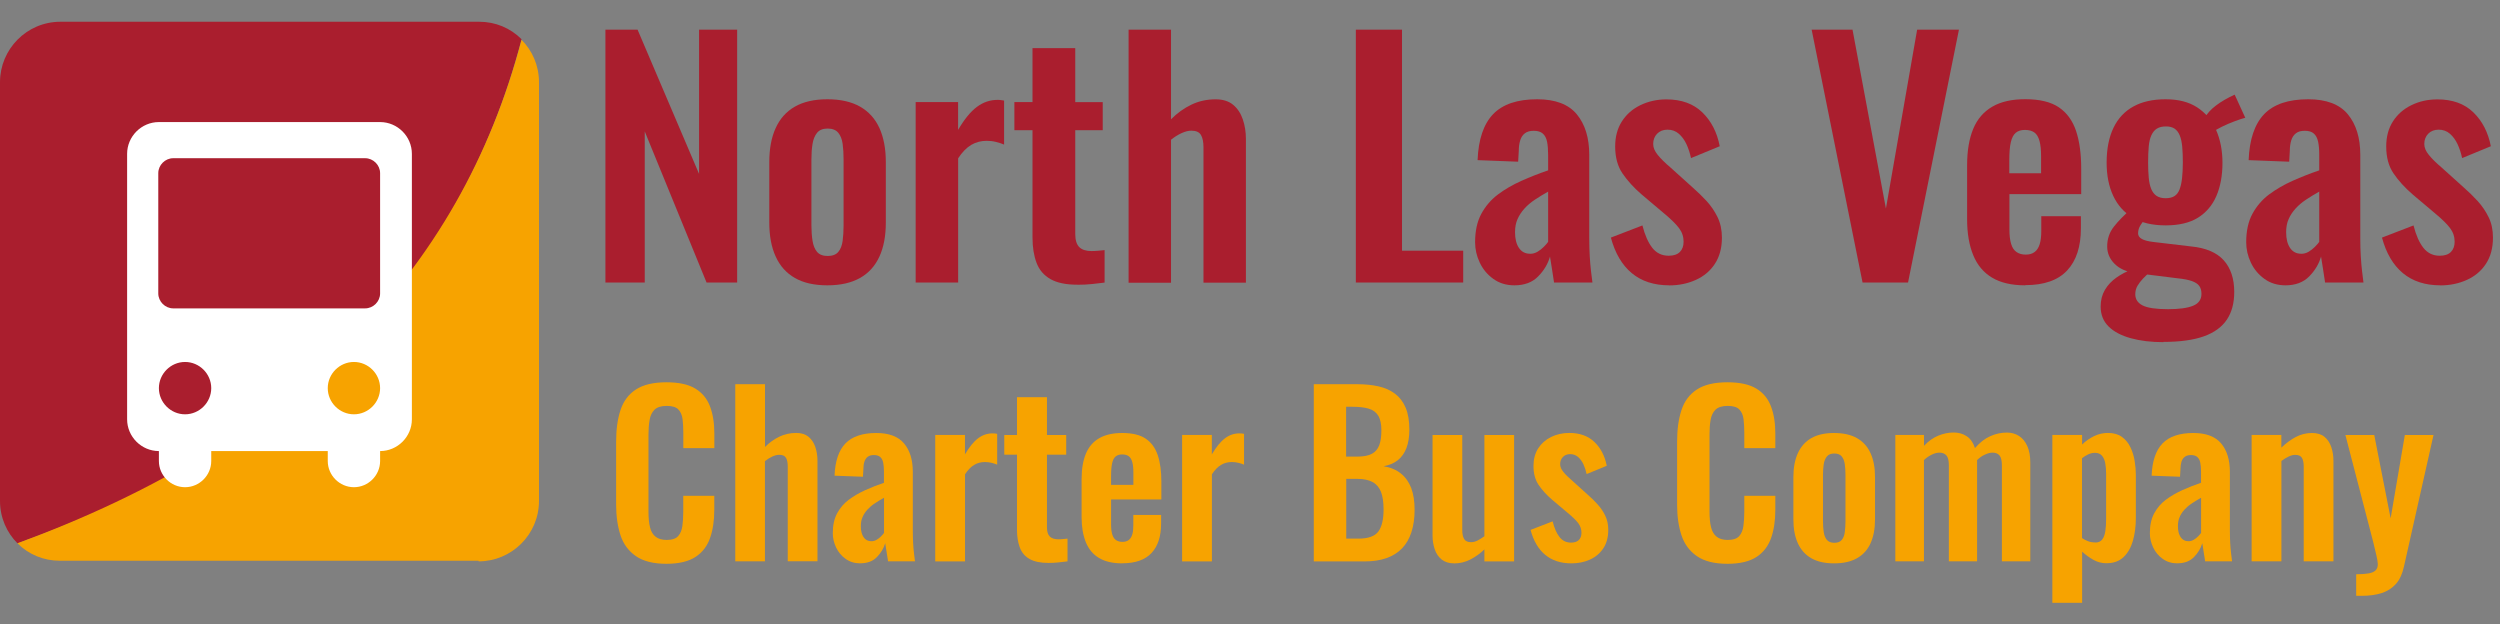
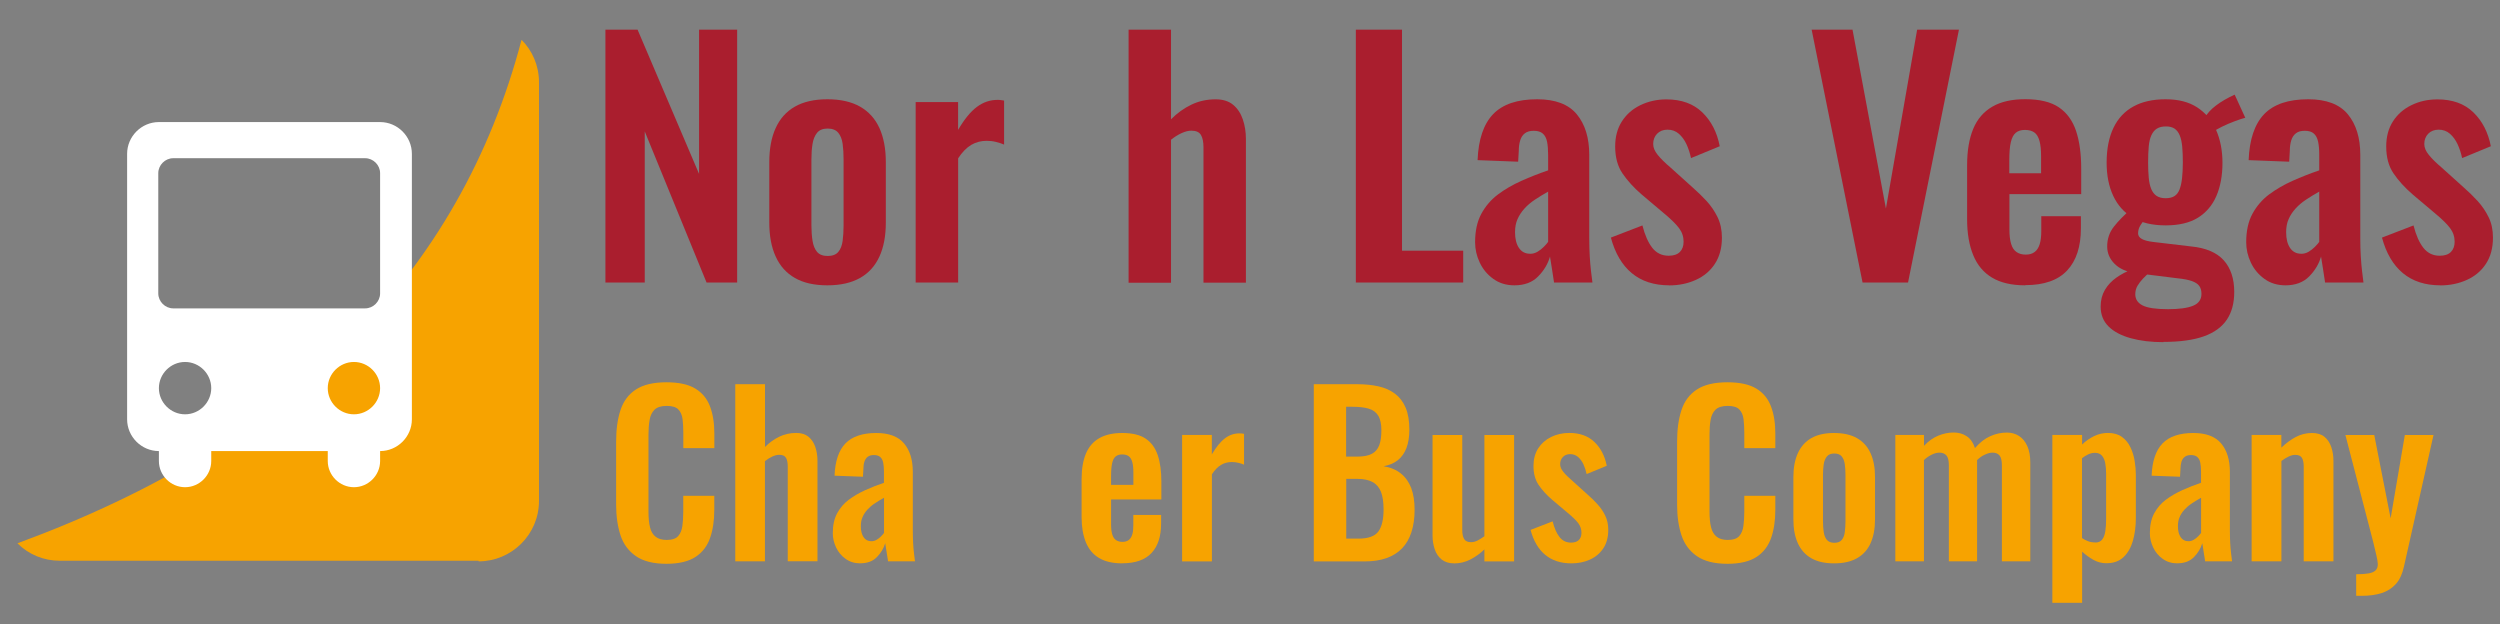
<svg xmlns="http://www.w3.org/2000/svg" id="Layer_1" data-name="Layer 1" viewBox="0 0 401.21 100.17">
  <rect x="0" y="0" width="401.21" height="100.17" fill="#808080" stroke="none" />
  <defs>
    <style>      .cls-1 {        fill: #aa1e2e;      }      .cls-2 {        fill: #f7a300;      }      .cls-3 {        fill: #fff;      }      .cls-4 {        isolation: isolate;      }    </style>
  </defs>
  <g class="cls-4">
    <g class="cls-4">
      <g class="cls-4">
        <g class="cls-4">
          <g class="cls-4">
            <path class="cls-1" d="M97.16,45.34V4.76h5.16l9.87,23.15V4.76h6.11v40.58h-4.91l-9.92-24.25v24.25h-6.31Z" />
            <path class="cls-1" d="M132.78,45.79c-2.1,0-3.84-.39-5.21-1.18-1.37-.78-2.4-1.93-3.08-3.43-.69-1.5-1.03-3.32-1.03-5.46v-9.72c0-2.14.34-3.96,1.03-5.46.68-1.5,1.71-2.65,3.08-3.43,1.37-.78,3.11-1.18,5.21-1.18s3.85.39,5.24,1.18c1.39.79,2.42,1.93,3.11,3.43.68,1.5,1.03,3.32,1.03,5.46v9.72c0,2.14-.34,3.96-1.03,5.46-.69,1.5-1.72,2.65-3.11,3.43-1.39.78-3.13,1.18-5.24,1.18ZM132.83,41.08c.77,0,1.34-.22,1.7-.65.37-.43.6-1.03.7-1.78.1-.75.15-1.58.15-2.48v-10.62c0-.9-.05-1.72-.15-2.46s-.33-1.33-.7-1.78c-.37-.45-.94-.68-1.7-.68s-1.34.23-1.7.68c-.37.45-.61,1.04-.73,1.78-.12.73-.18,1.55-.18,2.46v10.62c0,.9.06,1.73.18,2.48.12.75.36,1.34.73,1.78.37.43.94.65,1.7.65Z" />
            <path class="cls-1" d="M146.95,45.34v-28.96h6.81v4.46c1-1.7,2-2.93,3.01-3.68,1-.75,2.1-1.13,3.31-1.13.2,0,.38,0,.53.03s.33.04.53.08v7.06c-.4-.17-.84-.31-1.33-.43-.48-.12-.98-.17-1.48-.17-.9,0-1.72.22-2.46.65-.73.43-1.44,1.15-2.1,2.15v19.94h-6.81Z" />
-             <path class="cls-1" d="M172.91,45.69c-1.84,0-3.28-.3-4.33-.9-1.05-.6-1.8-1.47-2.23-2.61-.43-1.13-.65-2.49-.65-4.06v-17.23h-2.91v-4.51h2.91V7.72h6.86v8.67h4.41v4.51h-4.41v16.63c0,1,.22,1.71.65,2.13.43.42,1.08.63,1.95.63.37,0,.73-.02,1.08-.05.35-.03.69-.07,1.03-.1v5.21c-.57.07-1.23.14-1.98.23-.75.08-1.55.12-2.38.12Z" />
            <path class="cls-1" d="M181.12,45.34V4.76h6.81v14.38c1-1,2.1-1.79,3.28-2.35,1.19-.57,2.48-.85,3.88-.85,1.17,0,2.1.29,2.81.88.7.58,1.22,1.36,1.55,2.33.33.97.5,2.02.5,3.16v23.05h-6.81v-21.69c0-.87-.13-1.54-.4-2-.27-.47-.79-.7-1.55-.7-.47,0-.99.13-1.58.4-.58.27-1.14.62-1.68,1.05v22.95h-6.81Z" />
            <path class="cls-1" d="M217.59,45.34V4.76h7.41v35.47h9.82v5.11h-17.23Z" />
            <path class="cls-1" d="M243.04,45.79c-1.3,0-2.43-.34-3.38-1.03-.95-.68-1.68-1.55-2.18-2.61-.5-1.05-.75-2.15-.75-3.28,0-1.8.33-3.32,1-4.56.67-1.23,1.56-2.27,2.68-3.11s2.37-1.56,3.76-2.18c1.39-.62,2.81-1.18,4.28-1.68v-2.5c0-.83-.06-1.54-.17-2.1-.12-.57-.34-1-.68-1.3s-.82-.45-1.45-.45c-.6,0-1.08.13-1.43.4-.35.27-.6.64-.75,1.13s-.23,1.04-.23,1.68l-.1,1.75-6.51-.25c.13-3.34.97-5.8,2.5-7.39,1.54-1.59,3.89-2.38,7.06-2.38,2.91,0,5.03.8,6.36,2.41s2,3.77,2,6.51v13.38c0,1.07.03,2.04.08,2.91s.12,1.65.2,2.35c.08.7.16,1.32.23,1.85h-6.16c-.1-.67-.22-1.43-.35-2.28-.13-.85-.23-1.48-.3-1.88-.33,1.17-.97,2.23-1.9,3.18-.93.95-2.2,1.43-3.81,1.43ZM245.55,40.73c.43,0,.83-.11,1.2-.33.37-.22.7-.48,1-.78.3-.3.53-.57.7-.8v-8.07c-.77.43-1.48.87-2.13,1.3-.65.43-1.21.91-1.68,1.43-.47.52-.83,1.08-1.1,1.68-.27.6-.4,1.3-.4,2.1,0,1.07.21,1.91.63,2.53.42.62,1.01.93,1.78.93Z" />
            <path class="cls-1" d="M267.89,45.79c-2.44,0-4.44-.65-6.01-1.95-1.57-1.3-2.69-3.21-3.36-5.71l5.06-1.95c.4,1.57.94,2.77,1.6,3.61.67.84,1.54,1.25,2.61,1.25.8,0,1.4-.2,1.8-.6s.6-.95.6-1.65c0-.8-.24-1.53-.73-2.18s-1.31-1.46-2.48-2.43l-3.51-2.96c-1.27-1.1-2.3-2.23-3.08-3.38-.79-1.15-1.18-2.6-1.18-4.33,0-1.57.36-2.91,1.08-4.03.72-1.12,1.7-1.99,2.96-2.6s2.65-.93,4.18-.93c2.4,0,4.33.69,5.76,2.08,1.44,1.39,2.37,3.2,2.8,5.44l-4.61,1.9c-.17-.8-.41-1.54-.73-2.23-.32-.68-.73-1.24-1.23-1.68-.5-.43-1.1-.65-1.8-.65s-1.26.22-1.68.65c-.42.43-.63.99-.63,1.65,0,.57.24,1.15.73,1.75.48.6,1.18,1.29,2.08,2.05l3.56,3.21c.77.67,1.5,1.39,2.21,2.15.7.77,1.29,1.63,1.75,2.58s.7,2.05.7,3.28c0,1.67-.38,3.07-1.13,4.21-.75,1.14-1.77,2-3.06,2.58-1.29.58-2.71.88-4.28.88Z" />
            <path class="cls-1" d="M298.91,45.34l-8.17-40.58h6.56l5.36,28.71,5.01-28.71h6.71l-8.17,40.58h-7.31Z" />
            <path class="cls-1" d="M325.01,45.79c-2.17,0-3.94-.41-5.31-1.23-1.37-.82-2.38-2.02-3.03-3.61-.65-1.59-.98-3.5-.98-5.74v-8.72c0-2.3.33-4.24.98-5.81.65-1.57,1.67-2.75,3.06-3.56s3.15-1.2,5.29-1.2c2.3,0,4.1.43,5.39,1.3,1.29.87,2.2,2.13,2.76,3.78.55,1.65.83,3.67.83,6.04v4.11h-11.52v5.71c0,.94.09,1.7.28,2.3.18.6.48,1.04.88,1.3.4.27.88.4,1.45.4.6,0,1.08-.14,1.45-.43.37-.28.63-.7.8-1.25.17-.55.25-1.24.25-2.08v-2.4h6.36v1.95c0,2.94-.74,5.19-2.21,6.76s-3.71,2.35-6.71,2.35ZM322.45,27.81h5.11v-2.75c0-1-.08-1.81-.25-2.43-.17-.62-.43-1.07-.8-1.35-.37-.28-.89-.43-1.55-.43-.6,0-1.09.15-1.45.45-.37.3-.63.8-.8,1.5-.17.7-.25,1.7-.25,3.01v2Z" />
            <path class="cls-1" d="M347.2,54.91c-1.97,0-3.72-.21-5.24-.63-1.52-.42-2.71-1.04-3.56-1.88-.85-.84-1.28-1.9-1.28-3.21,0-1,.23-1.89.68-2.66s1.07-1.43,1.85-1.98c.78-.55,1.63-.99,2.53-1.33l2.86.45c-.4.33-.78.68-1.13,1.05-.35.37-.64.75-.88,1.15-.23.4-.35.85-.35,1.35,0,.8.39,1.4,1.18,1.8.79.4,2.15.6,4.08.6,1.77,0,3.11-.18,4.01-.55.9-.37,1.35-1,1.35-1.9,0-.53-.12-.96-.35-1.28-.23-.32-.63-.58-1.18-.78s-1.33-.35-2.33-.45l-6.81-.85c-1.4-.2-2.5-.69-3.28-1.48-.79-.79-1.18-1.71-1.18-2.78,0-1.2.36-2.26,1.08-3.18.72-.92,1.66-1.88,2.83-2.88l2.3,1.5c-.3.33-.58.71-.85,1.13-.27.42-.4.86-.4,1.33,0,.37.2.67.6.9.4.23,1.07.4,2,.5l5.91.7c2.37.23,4.12.98,5.24,2.23,1.12,1.25,1.68,2.95,1.68,5.08,0,1.77-.39,3.25-1.18,4.43-.79,1.18-2.01,2.08-3.68,2.68-1.67.6-3.84.9-6.51.9ZM347.55,36.17c-2.14,0-3.9-.42-5.29-1.25-1.39-.83-2.43-2-3.13-3.51-.7-1.5-1.05-3.27-1.05-5.31,0-2.2.37-4.07,1.1-5.59.73-1.52,1.8-2.66,3.21-3.43,1.4-.77,3.12-1.15,5.16-1.15s3.72.43,5.06,1.3c1.33.87,2.35,2.07,3.03,3.61.68,1.54,1.03,3.31,1.03,5.31s-.33,3.81-.98,5.31-1.64,2.66-2.96,3.48c-1.32.82-3.05,1.23-5.19,1.23ZM347.55,31.81c.6,0,1.08-.12,1.43-.35.35-.23.62-.58.8-1.05s.32-1.06.4-1.78c.08-.72.13-1.56.13-2.53s-.03-1.86-.1-2.58c-.07-.72-.2-1.32-.4-1.8-.2-.48-.48-.84-.83-1.08-.35-.23-.81-.35-1.38-.35-.6,0-1.08.12-1.45.35-.37.23-.66.58-.88,1.05-.22.47-.36,1.07-.43,1.8-.07.74-.1,1.6-.1,2.61,0,.9.03,1.71.1,2.43.07.72.2,1.32.4,1.8.2.48.48.85.85,1.1.37.25.85.38,1.45.38ZM355.27,21.09l-1.5-2.1c.4-.73,1.02-1.42,1.85-2.05.83-.63,1.84-1.22,3.01-1.75l1.7,3.71c-.4.1-.96.28-1.68.55-.72.27-1.4.56-2.05.88-.65.32-1.09.58-1.33.78Z" />
            <path class="cls-1" d="M366.79,45.79c-1.3,0-2.43-.34-3.38-1.03s-1.68-1.55-2.18-2.61c-.5-1.05-.75-2.15-.75-3.28,0-1.8.33-3.32,1-4.56.67-1.23,1.56-2.27,2.68-3.11,1.12-.83,2.37-1.56,3.76-2.18,1.39-.62,2.81-1.18,4.28-1.68v-2.5c0-.83-.06-1.54-.18-2.1s-.34-1-.68-1.3c-.33-.3-.82-.45-1.45-.45s-1.08.13-1.43.4c-.35.27-.6.64-.75,1.13s-.23,1.04-.23,1.68l-.1,1.75-6.51-.25c.13-3.34.97-5.8,2.5-7.39,1.54-1.59,3.89-2.38,7.06-2.38,2.91,0,5.03.8,6.36,2.41s2,3.77,2,6.51v13.38c0,1.07.02,2.04.08,2.91.05.87.12,1.65.2,2.35.08.7.16,1.32.23,1.85h-6.16c-.1-.67-.22-1.43-.35-2.28s-.23-1.48-.3-1.88c-.33,1.17-.97,2.23-1.9,3.18-.94.95-2.2,1.43-3.81,1.43ZM369.3,40.73c.43,0,.83-.11,1.2-.33.37-.22.7-.48,1-.78s.53-.57.7-.8v-8.07c-.77.43-1.48.87-2.13,1.3-.65.43-1.21.91-1.68,1.43-.47.52-.84,1.08-1.1,1.68-.27.6-.4,1.3-.4,2.1,0,1.07.21,1.91.63,2.53.42.62,1.01.93,1.78.93Z" />
            <path class="cls-1" d="M391.64,45.79c-2.44,0-4.44-.65-6.01-1.95-1.57-1.3-2.69-3.21-3.36-5.71l5.06-1.95c.4,1.57.93,2.77,1.6,3.61.67.84,1.54,1.25,2.6,1.25.8,0,1.4-.2,1.8-.6.4-.4.6-.95.6-1.65,0-.8-.24-1.53-.73-2.18-.48-.65-1.31-1.46-2.48-2.43l-3.51-2.96c-1.27-1.1-2.3-2.23-3.08-3.38-.79-1.15-1.18-2.6-1.18-4.33,0-1.57.36-2.91,1.08-4.03.72-1.12,1.7-1.99,2.96-2.6,1.25-.62,2.65-.93,4.18-.93,2.41,0,4.33.69,5.76,2.08,1.44,1.39,2.37,3.2,2.81,5.44l-4.61,1.9c-.17-.8-.41-1.54-.73-2.23-.32-.68-.73-1.24-1.23-1.68-.5-.43-1.1-.65-1.8-.65s-1.26.22-1.68.65c-.42.43-.63.99-.63,1.65,0,.57.24,1.15.73,1.75.48.6,1.18,1.29,2.08,2.05l3.56,3.21c.77.67,1.5,1.39,2.2,2.15.7.77,1.29,1.63,1.75,2.58.47.95.7,2.05.7,3.28,0,1.67-.38,3.07-1.13,4.21-.75,1.14-1.77,2-3.06,2.58s-2.71.88-4.28.88Z" />
          </g>
        </g>
      </g>
    </g>
  </g>
-   <path class="cls-1" d="M76.8,3.49H9.7C4.3,3.49,0,7.89,0,13.19v67.2c0,2.7,1.1,5.1,2.8,6.8C46.6,71.59,73.7,44.59,83.7,6.29c-1.8-1.8-4.2-2.8-6.8-2.8h-.1Z" />
  <path class="cls-2" d="M76.8,90.09c5.3,0,9.7-4.3,9.7-9.7V13.19c0-2.7-1.1-5.1-2.8-6.8C73.8,43.99,46.9,70.99,2.8,87.19c1.8,1.8,4.2,2.8,6.8,2.8h67.2v.1Z" />
  <path class="cls-3" d="M61,19.59H25.5c-2.8,0-5.1,2.3-5.1,5.1v42.6c0,2.8,2.3,5.1,5.1,5.1h0v1.6c0,2.3,1.9,4.2,4.2,4.2s4.2-1.9,4.2-4.2v-1.6h18.7v1.6c0,2.3,1.9,4.2,4.2,4.2s4.2-1.9,4.2-4.2v-1.6h0c2.8,0,5.1-2.3,5.1-5.1V24.69c0-2.8-2.3-5.1-5.1-5.1ZM29.7,66.49h0c-2.3,0-4.2-1.9-4.2-4.2s1.9-4.2,4.2-4.2h0c2.3,0,4.2,1.9,4.2,4.2s-1.9,4.2-4.2,4.2ZM56.8,66.49h0c-2.3,0-4.2-1.9-4.2-4.2s1.9-4.2,4.2-4.2h0c2.3,0,4.2,1.9,4.2,4.2s-1.9,4.2-4.2,4.2ZM61,47.09c0,1.3-1.1,2.4-2.4,2.4h-30.8c-1.3,0-2.4-1.1-2.4-2.4v-19.3c0-1.3,1.1-2.4,2.4-2.4h30.8c1.3,0,2.4,1.1,2.4,2.4v19.3Z" />
  <g>
    <path class="cls-2" d="M106.95,90.48c-2.08,0-3.71-.41-4.9-1.23-1.18-.82-2.01-1.94-2.47-3.35s-.7-3.05-.7-4.9v-10.14c0-1.94.23-3.63.7-5.05.47-1.43,1.29-2.53,2.47-3.3s2.81-1.16,4.9-1.16c1.97,0,3.5.33,4.62,1,1.11.67,1.9,1.62,2.37,2.86.47,1.24.7,2.68.7,4.32v2.39h-4.98v-2.46c0-.8-.04-1.52-.12-2.18-.08-.65-.3-1.18-.67-1.56-.36-.39-.99-.58-1.88-.58s-1.54.21-1.95.61-.67.96-.79,1.65c-.12.69-.18,1.47-.18,2.33v12.36c0,1.03.08,1.88.25,2.54.16.67.46,1.17.9,1.51.43.34,1.02.51,1.77.51.87,0,1.48-.21,1.84-.61.36-.41.59-.95.68-1.63.09-.68.14-1.44.14-2.28v-2.56h4.98v2.28c0,1.68-.22,3.18-.67,4.47-.45,1.3-1.22,2.32-2.33,3.05s-2.67,1.11-4.69,1.11Z" />
    <path class="cls-2" d="M118,90.09v-28.43h4.77v10.07c.7-.7,1.47-1.25,2.3-1.65.83-.4,1.74-.6,2.72-.6.82,0,1.47.21,1.96.61.49.41.85.95,1.09,1.63.23.68.35,1.42.35,2.21v16.15h-4.77v-15.2c0-.61-.09-1.08-.28-1.4-.19-.33-.55-.49-1.09-.49-.33,0-.7.09-1.11.28-.41.19-.8.43-1.18.74v16.08h-4.77Z" />
    <path class="cls-2" d="M138.08,90.41c-.91,0-1.7-.24-2.37-.72s-1.18-1.09-1.53-1.83c-.35-.74-.53-1.5-.53-2.3,0-1.26.23-2.33.7-3.19.47-.87,1.09-1.59,1.88-2.18.78-.58,1.66-1.09,2.63-1.53s1.97-.83,3-1.18v-1.75c0-.58-.04-1.08-.12-1.47-.08-.4-.24-.7-.47-.91-.23-.21-.57-.32-1.02-.32-.42,0-.75.09-1,.28-.25.19-.42.45-.53.79-.11.34-.16.73-.16,1.18l-.07,1.23-4.56-.17c.09-2.34.68-4.07,1.75-5.18,1.08-1.11,2.73-1.67,4.95-1.67,2.04,0,3.52.56,4.46,1.68s1.4,2.64,1.4,4.56v9.37c0,.75.02,1.43.05,2.04s.08,1.16.14,1.65c.06.49.11.92.16,1.3h-4.32c-.07-.47-.15-1-.25-1.6-.09-.6-.16-1.04-.21-1.32-.23.82-.68,1.56-1.33,2.23s-1.54,1-2.67,1ZM139.84,86.86c.3,0,.58-.08.84-.23.26-.15.49-.33.7-.54s.37-.4.49-.56v-5.65c-.54.3-1.04.61-1.49.91-.46.3-.85.64-1.18,1-.33.36-.58.75-.77,1.18-.19.42-.28.91-.28,1.47,0,.75.15,1.34.44,1.77.29.43.71.65,1.25.65Z" />
-     <path class="cls-2" d="M150.09,90.09v-20.29h4.77v3.12c.7-1.19,1.4-2.05,2.11-2.58s1.47-.79,2.32-.79c.14,0,.26,0,.37.02.11.01.23.03.37.05v4.95c-.28-.12-.59-.22-.93-.3s-.68-.12-1.04-.12c-.63,0-1.21.15-1.72.46-.52.3-1.01.81-1.47,1.51v13.97h-4.77Z" />
-     <path class="cls-2" d="M168.27,90.34c-1.29,0-2.3-.21-3.04-.63-.74-.42-1.26-1.03-1.56-1.83-.3-.8-.46-1.74-.46-2.84v-12.07h-2.04v-3.16h2.04v-6.07h4.81v6.07h3.09v3.16h-3.09v11.65c0,.7.15,1.2.46,1.49.3.29.76.44,1.37.44.26,0,.51-.01.75-.04.25-.02.49-.05.72-.07v3.65c-.4.05-.86.1-1.39.16-.53.06-1.08.09-1.67.09Z" />
    <path class="cls-2" d="M180.1,90.41c-1.52,0-2.76-.29-3.72-.86s-1.67-1.42-2.12-2.53-.68-2.45-.68-4.02v-6.11c0-1.62.23-2.97.68-4.07.46-1.1,1.17-1.93,2.14-2.49s2.21-.84,3.7-.84c1.62,0,2.87.3,3.77.91.9.61,1.54,1.49,1.93,2.65.39,1.16.58,2.57.58,4.23v2.88h-8.07v4c0,.66.06,1.19.19,1.61.13.42.33.73.61.91.28.19.62.28,1.02.28.42,0,.76-.1,1.02-.3.26-.2.44-.49.56-.88.12-.39.17-.87.17-1.46v-1.68h4.46v1.37c0,2.06-.51,3.64-1.54,4.74-1.03,1.1-2.6,1.65-4.7,1.65ZM178.31,77.81h3.58v-1.93c0-.7-.06-1.27-.17-1.7-.12-.43-.3-.75-.56-.95s-.62-.3-1.09-.3c-.42,0-.76.11-1.02.32-.26.21-.45.56-.56,1.05-.12.49-.18,1.19-.18,2.11v1.4Z" />
    <path class="cls-2" d="M189.71,90.09v-20.29h4.77v3.12c.7-1.19,1.4-2.05,2.11-2.58.7-.53,1.47-.79,2.32-.79.14,0,.26,0,.37.02.11.01.23.03.37.05v4.95c-.28-.12-.59-.22-.93-.3-.34-.08-.68-.12-1.04-.12-.63,0-1.21.15-1.72.46-.52.3-1.01.81-1.47,1.51v13.97h-4.77Z" />
    <path class="cls-2" d="M210.84,90.09v-28.43h6.99c1.26,0,2.4.12,3.42.35,1.02.23,1.9.63,2.63,1.18s1.3,1.29,1.7,2.23c.4.94.6,2.12.6,3.54,0,1.15-.16,2.13-.47,2.95-.32.82-.78,1.47-1.39,1.95s-1.37.8-2.28.96c1.12.19,2.05.58,2.79,1.18.74.6,1.29,1.38,1.65,2.33.36.96.54,2.12.54,3.48s-.17,2.56-.51,3.6c-.34,1.04-.84,1.91-1.51,2.6-.67.69-1.5,1.21-2.49,1.56-.99.35-2.16.53-3.49.53h-8.18ZM216.04,73.28h1.75c1.03,0,1.83-.15,2.39-.46.56-.3.95-.77,1.18-1.4s.33-1.43.33-2.39-.17-1.78-.51-2.33c-.34-.55-.85-.92-1.53-1.12-.68-.2-1.54-.3-2.6-.3h-1.02v8ZM216.04,86.44h1.97c1.57,0,2.63-.38,3.19-1.14.56-.76.84-1.94.84-3.53,0-1.15-.13-2.08-.4-2.79-.27-.71-.71-1.25-1.33-1.6-.62-.35-1.45-.53-2.47-.53h-1.79v9.58Z" />
    <path class="cls-2" d="M233.34,90.41c-.8,0-1.45-.21-1.97-.61-.51-.41-.89-.96-1.12-1.65-.23-.69-.35-1.42-.35-2.19v-16.15h4.77v15.27c0,.61.1,1.08.3,1.42.2.34.57.51,1.11.51.35,0,.71-.09,1.07-.28.36-.19.72-.41,1.07-.67v-16.25h4.77v20.29h-4.77v-1.93c-.68.66-1.43,1.19-2.25,1.62-.82.42-1.7.63-2.63.63Z" />
    <path class="cls-2" d="M252.19,90.41c-1.71,0-3.11-.46-4.21-1.37-1.1-.91-1.88-2.25-2.35-4l3.54-1.37c.28,1.1.65,1.94,1.12,2.53.47.59,1.08.88,1.83.88.56,0,.98-.14,1.26-.42.28-.28.42-.67.42-1.16,0-.56-.17-1.07-.51-1.53s-.92-1.02-1.74-1.7l-2.46-2.07c-.89-.77-1.61-1.56-2.16-2.37-.55-.81-.83-1.82-.83-3.04,0-1.1.25-2.04.75-2.83.5-.78,1.19-1.39,2.07-1.83.88-.43,1.85-.65,2.93-.65,1.69,0,3.03.49,4.04,1.46,1.01.97,1.66,2.24,1.97,3.81l-3.23,1.33c-.12-.56-.29-1.08-.51-1.56-.22-.48-.51-.87-.86-1.18-.35-.3-.77-.46-1.26-.46s-.88.15-1.18.46c-.29.3-.44.69-.44,1.16,0,.4.17.81.51,1.23.34.42.83.9,1.46,1.44l2.49,2.25c.54.47,1.05.97,1.54,1.51.49.54.9,1.14,1.23,1.81.33.67.49,1.43.49,2.3,0,1.17-.26,2.15-.79,2.95-.53.8-1.24,1.4-2.14,1.81-.9.41-1.9.61-3,.61Z" />
    <path class="cls-2" d="M277.22,90.48c-2.08,0-3.71-.41-4.9-1.23-1.18-.82-2.01-1.94-2.47-3.35-.47-1.42-.7-3.05-.7-4.9v-10.14c0-1.94.23-3.63.7-5.05.47-1.43,1.29-2.53,2.47-3.3s2.81-1.16,4.9-1.16c1.97,0,3.5.33,4.62,1s1.9,1.62,2.37,2.86c.47,1.24.7,2.68.7,4.32v2.39h-4.98v-2.46c0-.8-.04-1.52-.12-2.18-.08-.65-.3-1.18-.67-1.56-.36-.39-.99-.58-1.88-.58s-1.54.21-1.95.61-.67.96-.79,1.65-.17,1.47-.17,2.33v12.36c0,1.03.08,1.88.25,2.54s.46,1.17.9,1.51c.43.34,1.02.51,1.77.51.87,0,1.48-.21,1.84-.61.36-.41.59-.95.68-1.63.09-.68.14-1.44.14-2.28v-2.56h4.98v2.28c0,1.68-.22,3.18-.67,4.47s-1.22,2.32-2.33,3.05-2.67,1.11-4.69,1.11Z" />
    <path class="cls-2" d="M294.34,90.41c-1.47,0-2.69-.27-3.65-.82-.96-.55-1.68-1.35-2.16-2.4s-.72-2.33-.72-3.83v-6.81c0-1.5.24-2.77.72-3.83.48-1.05,1.2-1.86,2.16-2.41.96-.55,2.18-.82,3.65-.82s2.7.27,3.67.82c.97.55,1.7,1.35,2.18,2.41.48,1.05.72,2.33.72,3.83v6.81c0,1.5-.24,2.77-.72,3.83s-1.21,1.85-2.18,2.4c-.97.55-2.19.82-3.67.82ZM294.38,87.11c.54,0,.94-.15,1.19-.46.26-.3.42-.72.49-1.25s.11-1.11.11-1.74v-7.44c0-.63-.04-1.21-.11-1.72s-.23-.93-.49-1.25c-.26-.32-.66-.47-1.19-.47s-.94.16-1.19.47c-.26.32-.43.73-.51,1.25-.08.51-.12,1.09-.12,1.72v7.44c0,.63.04,1.21.12,1.74.08.53.25.94.51,1.25.26.3.65.46,1.19.46Z" />
    <path class="cls-2" d="M304.17,90.09v-20.29h4.6v1.75c.7-.75,1.46-1.29,2.28-1.63.82-.34,1.65-.51,2.49-.51.79,0,1.49.2,2.09.6s1.04,1.03,1.32,1.9c.77-.89,1.59-1.53,2.46-1.91.87-.39,1.75-.58,2.67-.58.72,0,1.37.18,1.93.54.56.36,1.01.9,1.33,1.61.33.71.49,1.61.49,2.69v15.83h-4.56v-15.41c0-.77-.13-1.3-.39-1.6-.26-.29-.62-.44-1.09-.44-.37,0-.79.1-1.25.32-.46.21-.87.5-1.25.88v16.25h-4.53v-15.41c0-.77-.13-1.3-.4-1.6-.27-.29-.64-.44-1.11-.44-.37,0-.78.1-1.23.32s-.87.5-1.26.88v16.25h-4.6Z" />
    <path class="cls-2" d="M329.37,96.76v-26.96h4.77v1.54c.58-.56,1.23-1.01,1.93-1.35s1.44-.51,2.21-.51c.91,0,1.66.21,2.25.63.58.42,1.04.98,1.37,1.67.33.69.56,1.43.68,2.21.13.78.19,1.54.19,2.26v6.88c0,1.33-.16,2.55-.47,3.65-.32,1.1-.82,1.98-1.51,2.63-.69.66-1.61.98-2.75.98-.73,0-1.41-.17-2.05-.53-.64-.35-1.26-.79-1.84-1.33v8.21h-4.77ZM336.25,87.07c.51,0,.89-.17,1.14-.51.25-.34.41-.8.49-1.37s.12-1.2.12-1.88v-7.27c0-.63-.05-1.2-.14-1.7s-.27-.91-.53-1.21c-.26-.3-.63-.46-1.12-.46-.38,0-.74.09-1.11.26-.36.18-.68.38-.97.61v12.81c.3.21.63.38.98.51.35.13.72.19,1.12.19Z" />
    <path class="cls-2" d="M349.45,90.41c-.91,0-1.7-.24-2.37-.72s-1.18-1.09-1.53-1.83c-.35-.74-.53-1.5-.53-2.3,0-1.26.23-2.33.7-3.19.47-.87,1.09-1.59,1.88-2.18.78-.58,1.66-1.09,2.63-1.53s1.97-.83,3-1.18v-1.75c0-.58-.04-1.08-.12-1.47-.08-.4-.24-.7-.47-.91-.23-.21-.57-.32-1.02-.32-.42,0-.75.09-1,.28-.25.19-.42.45-.53.79-.1.34-.16.73-.16,1.18l-.07,1.23-4.56-.17c.09-2.34.68-4.07,1.75-5.18s2.73-1.67,4.95-1.67c2.04,0,3.52.56,4.46,1.68.94,1.12,1.4,2.64,1.4,4.56v9.37c0,.75.02,1.43.05,2.04s.08,1.16.14,1.65.11.92.16,1.3h-4.32c-.07-.47-.15-1-.25-1.6-.09-.6-.16-1.04-.21-1.32-.23.82-.68,1.56-1.33,2.23s-1.54,1-2.67,1ZM351.21,86.86c.3,0,.58-.08.84-.23s.49-.33.7-.54c.21-.21.37-.4.49-.56v-5.65c-.54.3-1.04.61-1.49.91-.46.3-.85.64-1.18,1-.33.36-.59.75-.77,1.18-.19.42-.28.91-.28,1.47,0,.75.15,1.34.44,1.77.29.43.71.65,1.25.65Z" />
    <path class="cls-2" d="M361.35,90.09v-20.29h4.77v2.04c.73-.7,1.49-1.27,2.3-1.7.81-.43,1.68-.65,2.62-.65.84,0,1.51.21,2,.61s.85.95,1.09,1.63c.23.68.35,1.42.35,2.21v16.15h-4.77v-15.2c0-.61-.09-1.08-.28-1.4-.19-.33-.55-.49-1.09-.49-.33,0-.68.09-1.07.28-.39.19-.77.42-1.14.7v16.11h-4.77Z" />
    <path class="cls-2" d="M378.13,95.6v-3.44c.82,0,1.49-.05,2-.14.51-.09.89-.26,1.12-.49.23-.23.35-.56.35-.98,0-.3-.08-.78-.23-1.44s-.32-1.37-.51-2.14l-4.46-17.16h4.63l2.63,13.37,2.28-13.37h4.6l-4.74,21.1c-.26,1.19-.69,2.13-1.3,2.81s-1.37,1.16-2.28,1.46c-.91.29-1.98.44-3.19.44h-.91Z" />
  </g>
</svg>